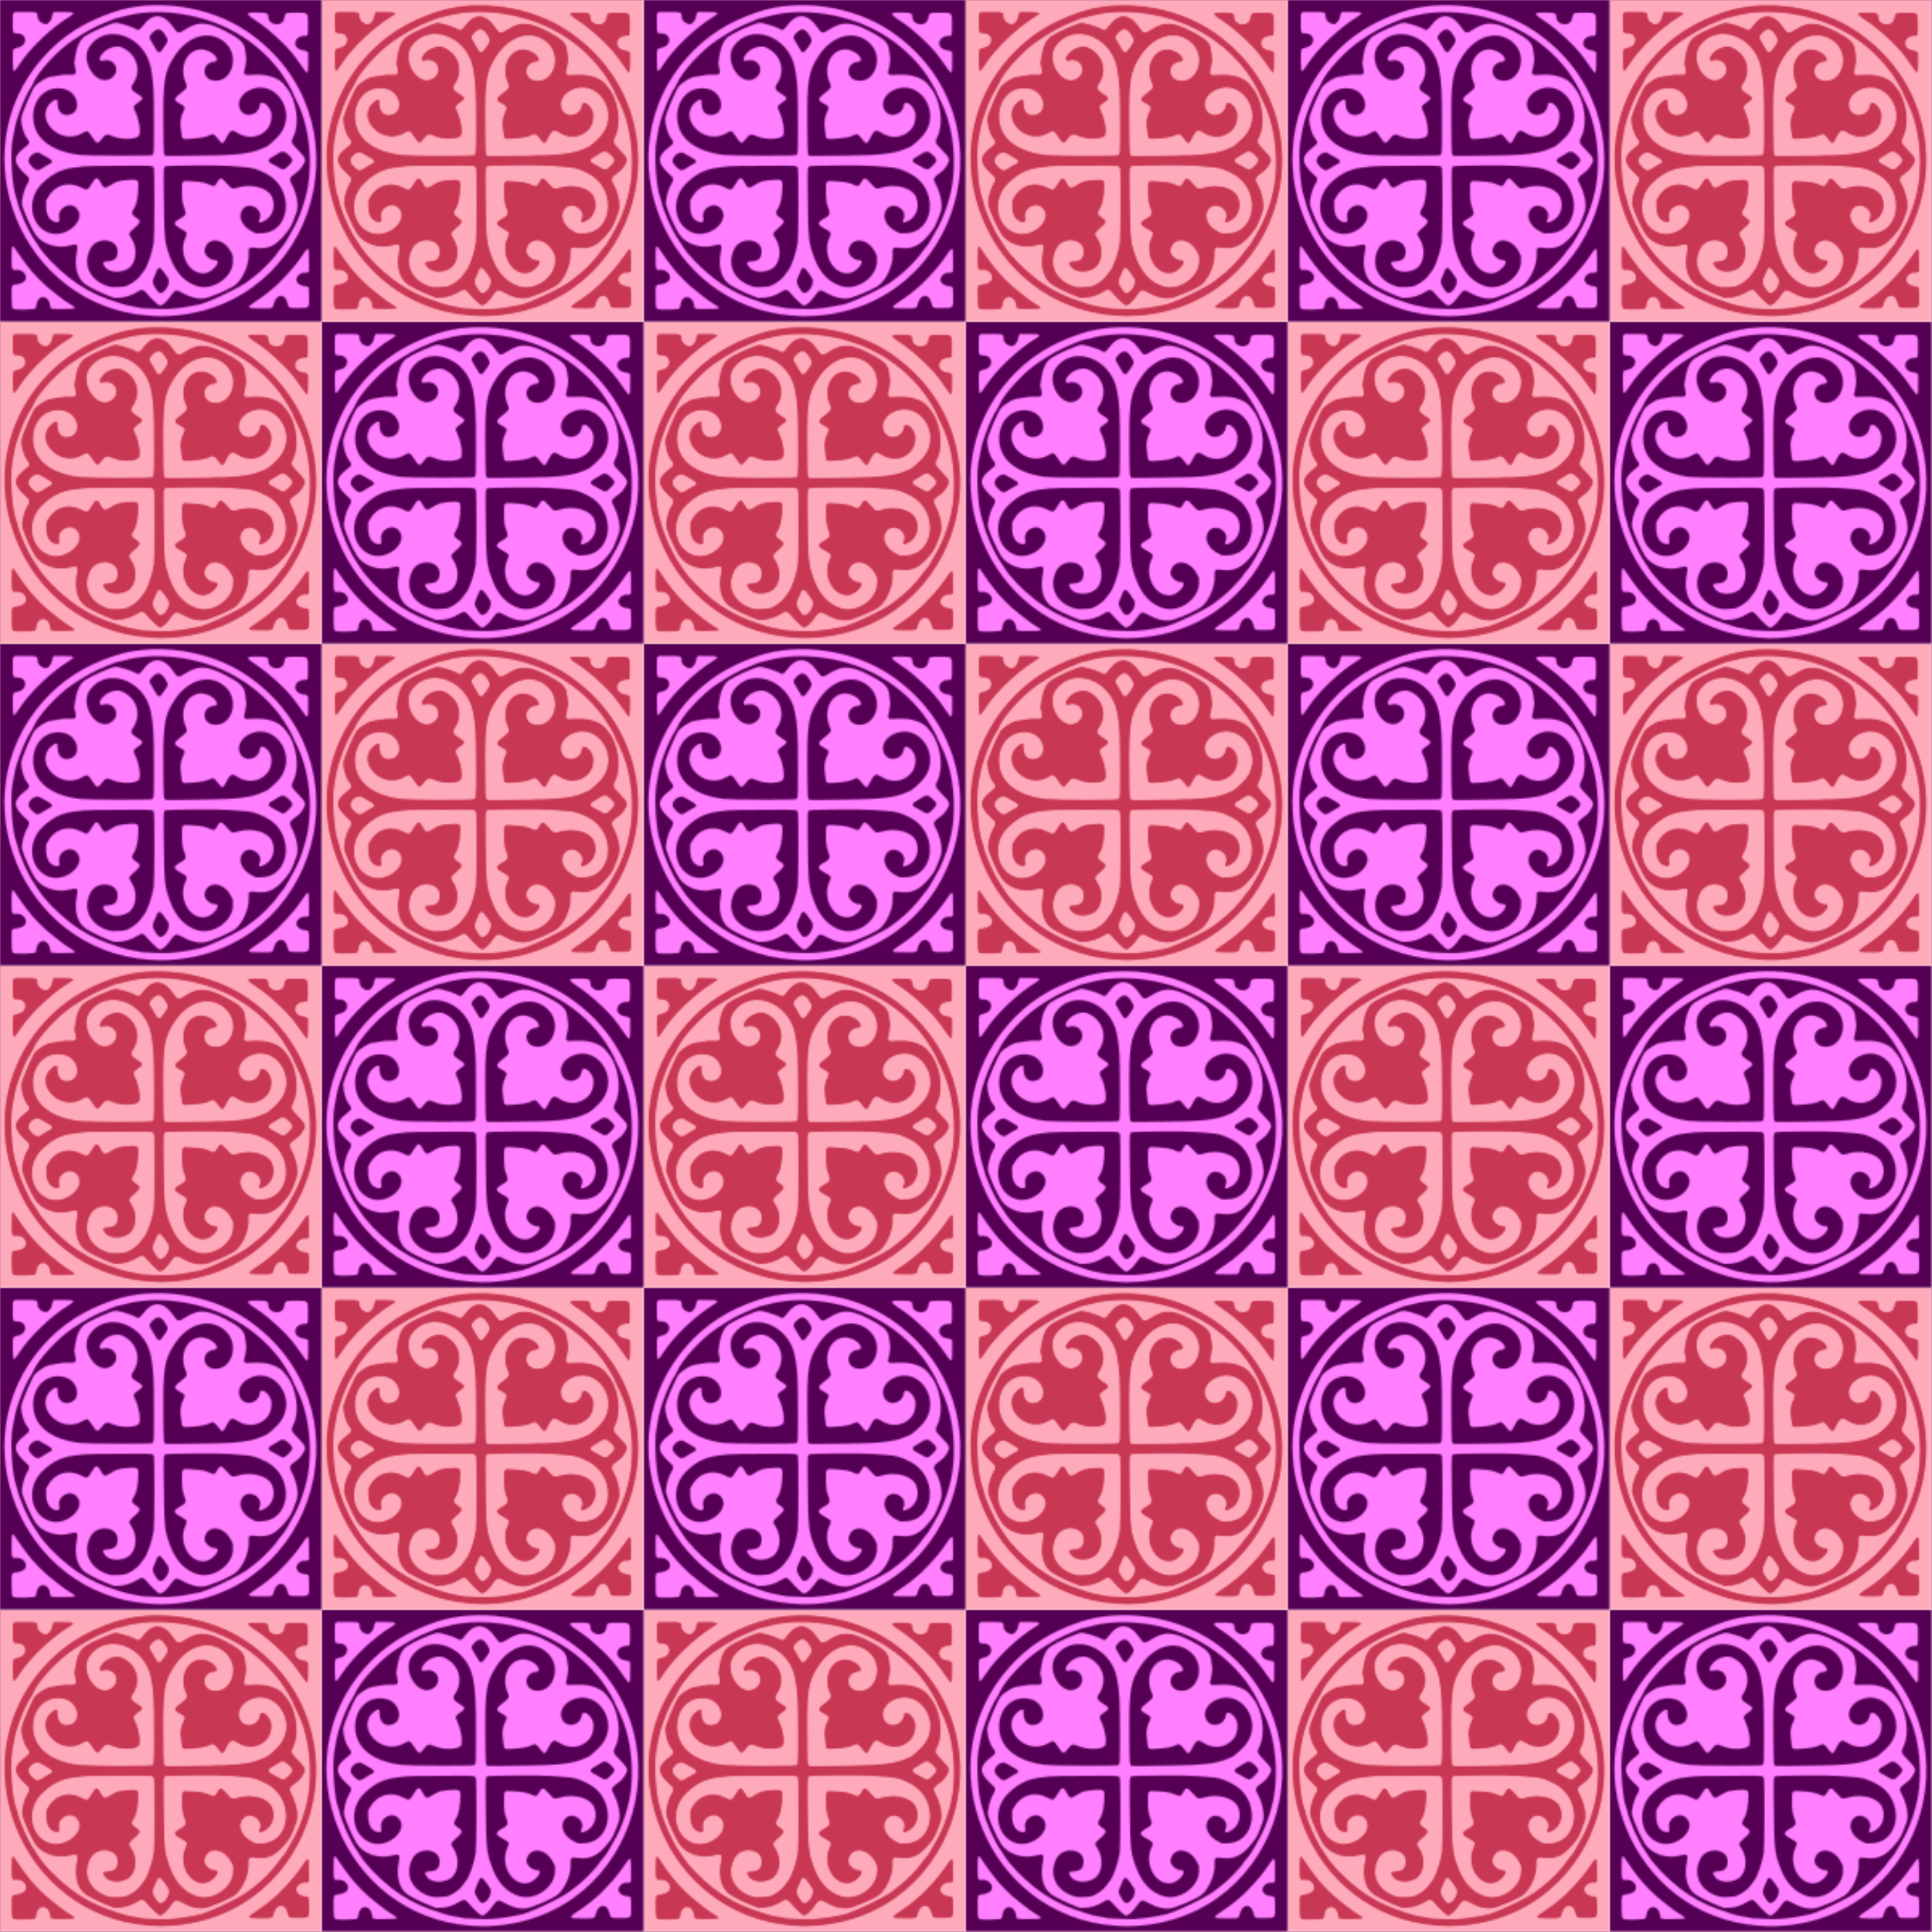
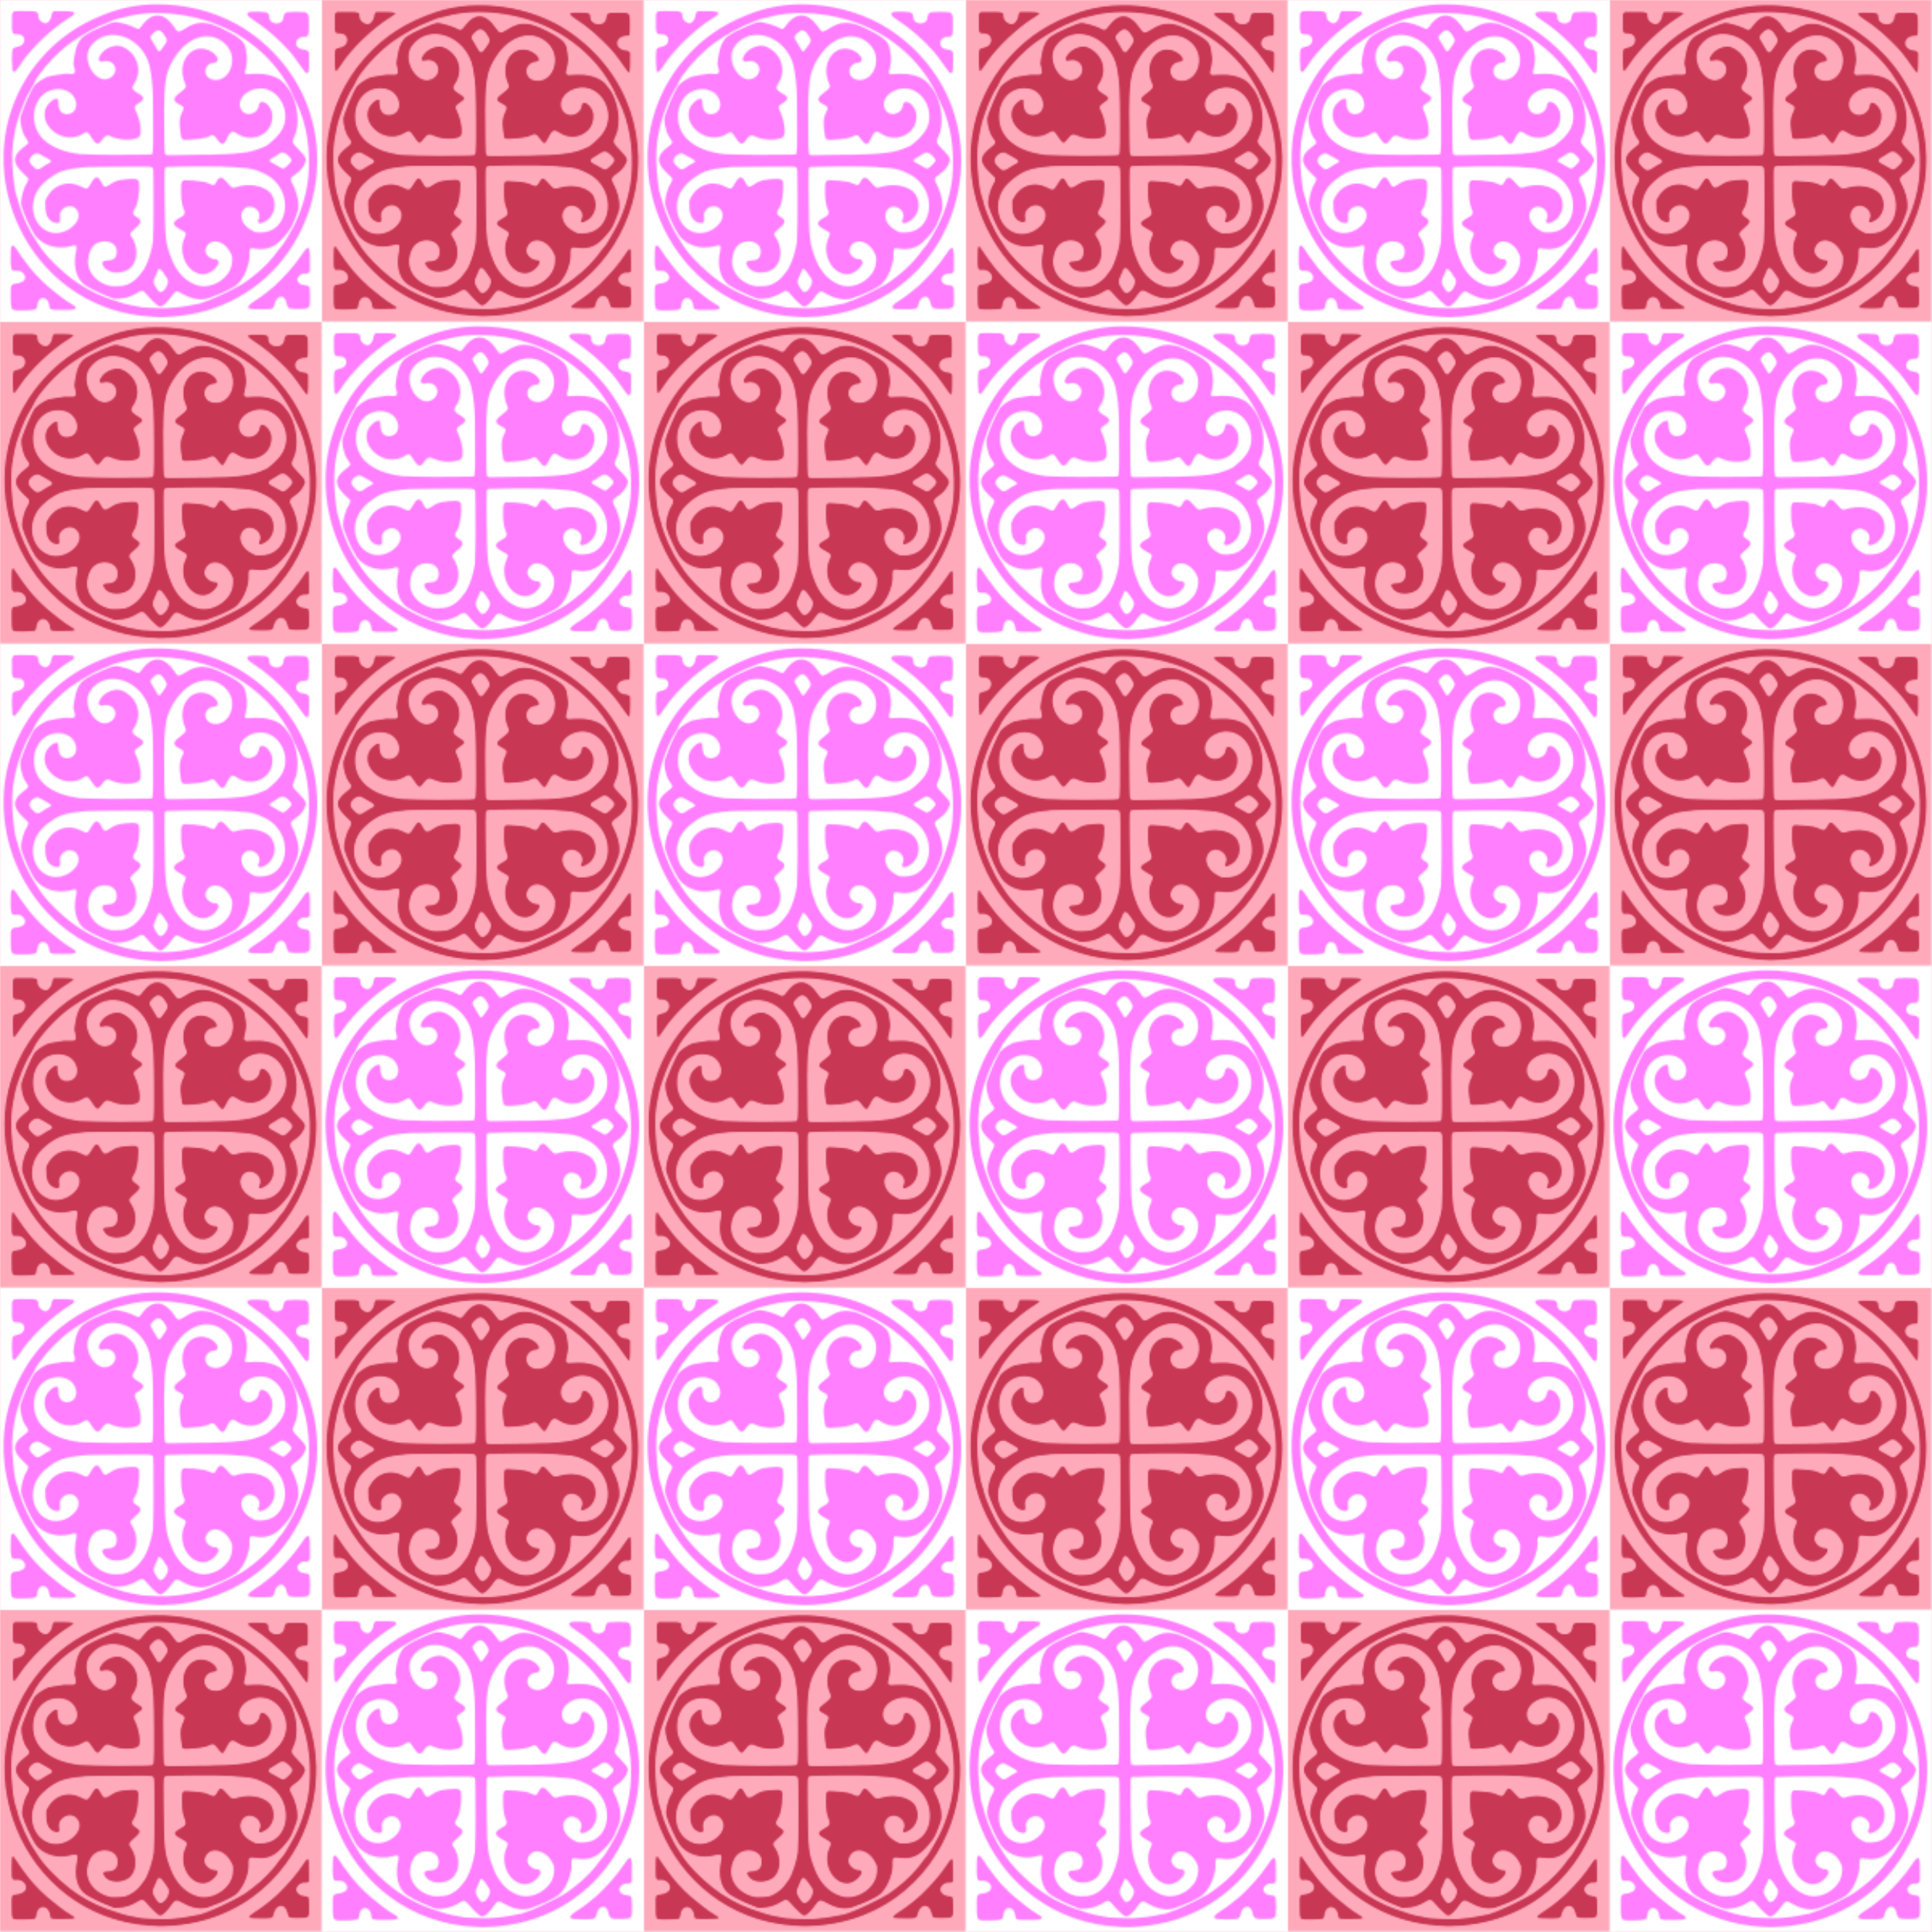
<svg xmlns="http://www.w3.org/2000/svg" xmlns:xlink="http://www.w3.org/1999/xlink" width="338.67mm" height="338.67mm" version="1.1" viewBox="0 0 1200 1200">
  <defs>
    <pattern id="a" patternTransform="translate(-1905.7 615.22)" xlink:href="#b" />
    <pattern id="b" width="400" height="400" patternTransform="translate(0,1200)" patternUnits="userSpaceOnUse">
      <g transform="translate(0,-1200)">
        <g id="d" transform="matrix(.265 0 0 .264 0 1400)">
          <path d="m366.41 10.258c-43.63 0.109-87.06 9.102-127.25 26.073-55.47 21.814-105.72 56.986-144.12 102.68-53.926 62.36-85.285 143.71-86.547 226.18-2.782 119.26 54.534 238.53 150.59 309.6 57.176 42.971 127.61 67.038 198.89 70.487 33.73 2.424 67.717-1.509 100.75-8.294 81.295-17.152 155.97-63.792 206.5-129.81 72.69-93.33 97.3-222.13 62.98-335.47-26.38-90-90.29-167.05-171.23-213.6-57.77-32.361-124.49-48.263-190.56-47.842zm-333.22 16.453c-7.769 5.174-4.354 15.507-5.186 23.197 0.763 9.222-1.753 19.479 2.586 28.016 5.608 5.663 15.277 0.308 21.254 5.842 9.283 6.216 5.294 20.909-4.402 24.395-6.171 3.365-17.299 1.641-18.555 10.715-1.527 14.906-0.851 30.062 0.25 44.984-0.465 4.127 4.506 7.487 7.307 3.59 10.312-12.61 18.1-27.252 28.994-39.406 29.778-35.402 64.804-66.655 104.28-90.936 3.538-1.479 6.468-7.435 1.473-9.062-14.531-3.226-29.707-1.181-44.48-1.916-7.406 3.572-4.923 12.615-8.479 18.656-2.544 6.206-9.231 12.669-16.264 8.893-7.529-2.903-13.241-10.5-12.029-18.773-0.339-8.04-10.018-8.511-16.076-8.572-13.507 0.042-27.371-0.901-40.677 0.381zm562.69 0.828c-5.227 0.705-13.441-1.148-16.271 4.598 0.152 6.826 8.342 9.812 12.769 13.757 31.869 20.58 60.366 46.172 85.749 74.284 14.026 15.626 24.534 33.979 37.652 50.266 2.355 3.339 7.457 1.778 7.586-2.295 1.918-14.749 0.559-29.726 0.986-44.561-5.264-9.941-19.115-4.498-26.102-12.402-8.669-7.401-2.565-21.562 7.729-23.555 5.239-2.792 13.889 1.485 16.693-5.227 2.353-12.74 0.837-25.931 1.076-38.838 0.326-6.412-2.435-14.429-9.895-14.934-13.192-1.027-26.601-1.065-39.787 0.131-7.771 0.467-9.564 8.952-10.121 15.23-3.409 16.834-32.323 13.826-32.852-3.102 0.953-5.946-2.911-12.01-9.262-12.195-8.574-1.247-17.309-1.044-25.951-1.158zm-226.66 3.066c77 0.545 154.97 23.668 217.01 70.268 38.413 28.492 70.968 65.308 93.293 107.84 5.4 9.824 8.588 20.584 14.277 30.309 26.562 53.928 33.91 115.7 29.254 174.96-3.96 42.014-16.474 83.149-35.723 120.37-10.614 17.524-18.647 36.968-33.158 51.805-16.669 24.387-37.6 45.936-60.888 63.955-11.023 8.428-21.817 17.228-34.36 23.399-29.045 15.435-58.848 30.421-90.073 40.602-19.367 3.39-38.478 8.187-58.185 9.537-25.21 3.147-50.739 0.768-76.006-0.264-21.34-3.9-42.88-7.36-63.19-15.25-44.66-13.61-86.74-36.29-121.75-67.36-24.38-21.23-47.44-44.62-64.013-72.6-18.573-27.31-32.401-57.82-41.785-89.35-2.867-13.65-8.856-26.47-10.156-40.49-4.628-34.4-7.056-69.36-3.175-103.92 3.608-22.301 7.557-44.834 15.614-66.114 6.888-20.665 15.527-41.068 26.799-59.807 7.003-9.814 10.092-21.845 17.723-31.323 21.367-29.637 47.425-56.398 77.006-78.076 28.951-20.167 60.063-37.488 93.213-49.706 12.568-6.219 26.81-7.124 40.035-11.391 22.269-5.345 45.349-7.45 68.229-7.406zm-0.668 5.744c-17.553 0.469-29.732 15.314-39.229 28.354-2.342 4.062-7.365 4.788-10.684 1.541-14.298-7.342-30.146-11.702-45.941-14.439-11.028 0.185-21.047 6.263-31.226 9.918-16.413 7.631-33.826 14.237-48.016 25.705-16.239 16.424-18.621 40.906-21.316 62.652 0.827 7.195 5.366 14.995 2.744 22.166-6.887 3.883-15.439 0.407-22.983 1.42-13.538 1.45-27.036 3.915-40.245 6.818-11.787 5.418-23.539 12.255-32.146 22.104-12.514 21.693-21.862 45.157-30.031 68.793-4.203 12.523 0.287 25.926 3.733 38.096 2.204 8.814 8.27 15.617 12.708 23.248 2.079 6.097-6.197 9.293-9.58 12.867-10.564 8.317-23.63 19.701-20.654 34.738 4.264 16.466 19.065 27.011 30.291 38.658 1.462 9.668-7.249 16.289-9.418 25.115-4.251 13.07-9.168 27.334-6 41.152 7.855 23.774 18.101 46.956 31.338 68.236 18.404 24.757 53.268 33.972 82.436 26.059 4.503-0.656 10.783-4.295 14.643-0.676 1.75 9.754-3.068 19.299-3.022 29.201-1.976 23.247 4.112 50.227 24.838 63.709 20.715 12.771 43.214 22.444 65.939 30.957 20.918 1.461 42.001-4.471 59.307-16.236 4.651-3.746 11.047-2.396 14.227 2.473 9.305 10.928 19.152 21.668 30.562 30.41 7.09 4.426 13.818-2.686 18.807-7.236 8.598-7.502 13.028-18.758 21.885-25.836 7.196-2.189 13.515 4.58 19.792 7.022 19.654 10.538 44.334 15.511 65.139 5.238 19.693-7.278 39.404-15.327 56.93-27.01 16.51-14.503 25.816-35.803 30.25-56.975 2.587-9.344-0.472-19.239 2.059-28.453 3.991-3.83 10.632-0.565 15.512-0.684 18.212 2.639 37.495-2.275 51.24-14.777 12.927-11.777 24.964-25.205 32.836-40.936 5.056-12.422 10.956-24.786 13.672-37.965 2.446-23.228-6.122-45.961-16.76-66.164-2.687-8.472 7.423-12.85 12.734-17.268 10.312-7.319 18.723-18.178 22.003-30.437 0.293-10.724-9.948-17.75-16.052-25.283-5.116-6.543-13.764-11.65-14.925-20.435 2.123-9.713 8.493-18.124 9.604-28.231 5.275-30.845-0.46-63.903-16.606-90.787-8.19-11.625-16.738-24.107-30.281-29.934-20.396-10.149-43.839-10.714-66.051-8.701-3.633 0.733-9.945-0.163-8.452-5.317 3.553-14.802 7.032-30.246 3.101-45.369-0.78-10.318-3.085-21.204-11.13-28.455-14.37-13.45-32.74-21.546-50.1-30.348-20.06-9.626-44.09-16.057-65.45-6.635-11.14 3.676-19.68 12.733-30.84 16.07-6.98-0.536-9.31-9.168-13.48-13.64-8.95-12.122-21.54-24.657-37.72-24.492zm3.068 34.844c9.019 1.612 13.249 11.278 17.584 18.318 5.034 8.821-4.329 16.709-8.447 23.609-2.439 3.118-6.519 11.187-10.951 5.807-5.727-9.417-10.96-19.175-16.672-28.59-1.973-6.387 5.131-10.718 8.906-14.771 2.711-2.228 5.908-4.47 9.58-4.373zm-107.69 10.952c41.839-0.215 78.379 34.088 86.942 74.111 10.25 47.224 7.33 95.859 8.058 143.93-0.48 20.171 1.026 40.506-1.433 60.523-1.603 5.079-8.888 1.996-12.645 3.201-51.834 0.849-103.77 0.983-155.54-1.116-31.68-3.627-65.28-12.631-88.515-35.791-25.653-25.259-28.634-70.58-5.467-98.516 15.98-19.57 47.266-25.168 68.365-10.883 12.931 9.313 20.59 29.602 10.324 43.443-8.14 10.059-27.999 11.022-33.807-2.287-4.327-7.844-2.311-17.302-4.441-25.486-9.055-3.235-16.342 5.635-21.992 11.357-12.363 13.681-11.693 35.115-1.582 49.846 15.245 24.412 48.889 36.494 75.463 23.908 5.877-1.816 10.844-8.259 17.293-6.938 8.89 7.147 11.715 20.212 21.771 26.1 7.199 1.882 10.847-7.055 14.828-11.32 3.373-5.299 9.697-9.643 15.982-6.32 18.806 8.661 40.811 11.453 60.926 6.072 6.436-1.402 11.422-6.921 11.113-13.67 0.984-19.609-4.872-38.934-13.312-56.42-2.915-7.998 7.326-11.226 12.029-15.322 4.582-2.531 10.486-8.913 5.229-13.764-6.922-7.529-19.361-9.705-23.229-19.807 0.498-7.889 7.823-13.347 9.757-20.959 10.099-23.808 1.196-53.185-19.71-68.13-9.38-7.625-21.7-12.584-33.828-9.288-15.017 3.283-30.095 13.436-34.777 28.639-1.715 5.441 4.288 9.518 9.15 7.619 11.832-4.462 27.247 2.076 29.258 15.287 3.477 18.23-19.047 32.38-34.824 24.445-20.018-9.514-31.228-33.191-30.264-54.369 1.042-19.163 16.391-34.482 32.832-42.408 8.141-3.741 17.098-5.593 26.043-5.689zm221.71 3.346c28.676-0.178 57.033 22.962 58.359 52.437 1.633 19.957-8.679 43.354-29.219 49.096-12.517 3.729-29.771-0.697-32.84-15.094-3.4-12.83 8.374-24.805 20.955-24.637 6.358 0.075 9.603-7.378 6.188-12.393-8.782-14.583-27.404-22.344-44.061-19.98-22.833 3.627-37.048 27.092-37.516 48.922-0.846 12.999 3.176 25.611 8.221 37.389 0.61 7.643-8.178 11.499-12.861 16.19-5.242 4.962-14.861 9.373-14.085 17.865 3.291 9.659 16.332 9.781 21.59 17.551 0.28 7.463-5.864 13.484-7.035 20.807-4.852 16.095-0.63 32.885 1.355 49.027 2.112 8.585 12.791 6.161 19.271 6.023 17.619-1.255 36.07-1.933 52.047-10.314 6.729-1.962 9.978 6.49 13.77 10.355 3.55 3.987 8.449 12.71 14.791 8.77 7.804-7.863 9.04-20.983 18.488-27.438 7.521-1.626 13.081 6.142 19.783 8.318 19.829 10.059 45.497 6.464 61.342-9.299 12.572-11.883 17.265-31.475 12.395-47.916-3.812-9.541-11.121-20.378-22.191-21.514-7.925 0.312-7.023 9.831-9.465 15.08-6.155 15.46-30.71 19.027-39.256 3.809-8.323-13.209-1.051-30.477 10.736-38.895 17.114-13.527 43.171-15.813 61.613-3.635 28.404 17.458 39.532 57.809 23.865 87.439-8.188 15.966-22.812 28.448-37.006 39.434-16.363 7.867-33.772 13.828-51.951 16.051-53.872 7.132-108.64 4.437-162.99 6.119-7.464-0.558-15.732 1.478-22.567-1.272-3.178-12.728-1.492-26.248-2.236-39.387 0.11-44.657-2.389-89.603 3.099-133.9 3.642-29.72 19-57.182 39.602-78.622 15.308-15.231 35.677-26.544 57.807-26.389zm177.5 273.27c8.068 1.357 13.651 8.633 18.723 14.475 4.184 6.397-3.979 11.908-7.771 16.159-3.889 3.902-9.462 9.877-15.278 5.595-8.114-5.193-17.062-9.011-25.104-14.238-5.032-3.878 2.213-8.079 5.65-9.609 8.188-3.594 14.471-11.738 23.779-12.381zm-574.88 2.103c8.204 2.356 15.317 8.185 22.971 11.826 2.799 2.268 8.537 3.928 8.795 7.99-5.653 4.675-13.233 6.723-18.973 11.531-5.143 3.659-12.577 9.473-18.562 3.928-5.417-4.966-12.723-10.239-13.451-18.078 0.981-8.967 10.316-17.112 19.221-17.197zm386.39 30.512c30.065-0.127 60.096 0.145 90.024 3.204 17.983 0.515 36.154 3.936 52.121 12.692 25.784 10.686 45.507 34.712 50.056 62.249 4.844 25.165-2.887 55.045-25.429 69.202-12.435 8.047-28.088 9.213-42.32 7.746-15.734-6.484-32.097-18.888-33.568-37.195-1.446-13.393 11.719-27.054 25.375-22.309 12.327 2.871 22.046 17.433 14.988 29.377-2.451 3.76-0.539 10.291 4.836 8.852 20.112-4.215 34.14-24.633 32.73-44.828-0.326-14.402-7.828-28.737-21.028-35.277-21.909-12.032-48.694-11.565-71.968-3.902-9.004 2.484-13.493-7.949-19.072-12.846-4.439-4.159-9.812-12.644-16.945-9.428-6.509 3.74-6.981 13.248-13.498 16.648-8.149-1.201-15.256-6.66-23.557-7.824-14.751-2.48-29.843-3.735-44.783-3.602-7.933 0.675-8.156 10.275-8.012 16.285-0.127 18.212-0.741 37.196 7.115 54.121 2.748 5.617 0.652 12.371-5.203 14.842-6.472 4.536-16.255 7.356-18.705 15.668 0.354 8.075 9.802 11.224 15.451 15.203 4.057 3.329 13.602 4.649 12.111 11.701-4.058 10.327-8.635 20.825-8.246 32.221-0.463 24.947 13.758 52.803 39.117 59.762 18.055 5.244 37.094-6.635 45.055-22.643 3.149-5.081-0.723-12.064-6.922-11.105-11.033-0.429-22.695-9.552-23.002-21.047 1.167-12.529 12.923-23.273 25.756-21.066 18.453 2.395 31.453 19.197 36.973 35.727 1.178 14.154-1.379 28.88-10.25 40.383-16.856 23.434-49.947 36.909-77.451 24.953-28.974-11.211-47.652-38.952-57.009-67.591-11.352-27.004-12.117-56.314-12.713-85.141-0.462-38.634-1.661-77.401-0.744-115.96-0.174-3.803 1.205-8.669 6.033-7.617 27.504-1.389 55.118-1.31 82.686-1.451zm-146.03 0.549c9.488 0.639 19.691-1.262 28.648 1.949 3.728 5.879 1.329 13.668 2.317 20.275 0.541 51.51 0.964 103.38-0.987 154.67-3.41 21.821-9.642 44.081-20.294 63.732-8.537 11.986-17.152 24.541-30.252 32-9.436 6.725-20.976 9.022-32.392 8.796-10.46 0.977-21.197-0.263-30.78-4.952-22.116-8.653-40.145-30.918-38.495-55.615 1.18-16.287 7.32-35.439 23.855-42.044 13.804-5.963 33.935-3.674 41.377 10.885 3.279 8.301 3.139 19.495-3.277 26.281-7.377 7.131-18.93 2.833-27.08 7.787-4.139 4.917 1.772 11.146 4.514 15.236 12.257 12.479 32.454 12.409 47.932 6.574 17.007-5.757 25.782-24.134 25.98-41.154 0.793-15.383-4.837-30.363-13.734-42.715-2.809-5.803 4.87-9.767 7.959-13.524 5.369-6.053 15.542-10.777 15.176-20.086-1.999-9.819-18.133-9.807-17.123-20.91 2.624-7.321 8.272-13.355 9.648-21.273 3.994-15.947 5.521-32.69 4.281-49.07-1.545-8.658-12.229-8.104-18.938-7.698-16.338 1.008-33.937 1.774-47.579 12.03-4.524 2.184-9.8 8.255-15.186 5.502-6.845-5.846-7.467-17.612-16.518-21.074-7.641-0.292-10.813 8.864-14.583 14.012-3.229 4.117-5.079 11.89-11.167 12.349-10.196-2.886-19.032-9.879-29.85-11.111-23.75-4.971-48.833 7.891-60.414 28.854-3.554 5.626-6.661 11.526-5.366 18.406-0.646 15.159 1.914 34.156 16.878 41.908 5.21 2.435 14.514 5.676 17.588-1.305 1.759-7.587-2.917-15.892 2.096-22.98 6.528-13.078 27.203-17.784 36.428-4.924 8.748 9.981 5.007 24.985-3.039 34.021-16.273 19.88-47.202 28.971-69.959 14.83-25.934-14.806-34.663-49.177-25.736-76.564 6.853-23.58 26.589-40.586 46.586-53.439 22.915-14.517 51.092-16.051 77.323-18.694 41.295-0.917 82.797-0.717 124.16-0.964zm-298.75 185.78c-5.426 2.176-3.661 9.848-4.469 14.49 0.284 13.382-1.603 27.165 1.506 40.291 2.512 6.996 10.904 3.711 16.404 4.606 9.954 0.95 20.187 12.673 13.619 22.258-6.547 6.908-16.548 7.479-25.328 8.836-7.996 2.918-5.862 13.536-6.389 20.168 0.746 12.36-1.362 25.317 2.325 37.283 4.402 6.545 13.858 3.93 20.521 4.795 11.775-0.4 23.983 0.45 35.418-2.664 6.097-5.925 2.446-16.396 8.83-22.451 5.732-7.742 17.579-3.7 20.582 4.465 3.753 5.207 1 13.123 5.924 17.418 10.071 3.477 21.218 1.103 31.697 1.826 8.528-0.722 18.04 1.248 25.943-2.615 3.606-4.617-3.869-7.829-7.033-9.801-20.172-11.59-37.622-27.146-55.706-41.505-21.67-18.9-41.354-40.12-57.638-63.83-8.859-10.07-14.203-22.79-23.244-32.62-0.838-0.64-1.883-1.107-2.961-0.967zm691.25 5.787c-6.844 2.732-9.501 11.024-14.053 16.308-18.163 27.023-40.294 51.259-63.994 73.492-14.015 11.625-28.032 23.535-43.628 33.16-5.909 4.88-14.43 8.098-17.684 15.407 0.296 6.058 8.639 4.815 12.805 5.402 13.792-0.247 27.862 1.502 41.494-0.887 8.791-2.705 6.502-13.939 11.189-20.156 3.157-7.019 13.36-11.63 19.014-4.596 6.797 6.254 3.97 18.073 11.65 23.398 10.462 3.251 21.818 1.044 32.632 1.577 6.581 0.477 15.063-2.141 15.545-9.912 1.022-12.83 0.783-25.886-0.457-38.693-1.306-8.034-11.026-5.912-16.533-7.727-7.705-1.357-15.873-10.373-10.654-18.039 4.024-7.074 12.544-9.927 20.215-8.391 5.513-0.397 9.101-5.861 7.564-11.23-0.588-15.284 1.236-30.825-1.252-45.963-0.468-1.711-1.914-3.399-3.853-3.15zm-347.75 48.959c8.268 3.888 11.559 13.806 17.091 20.54 7.392 8.847 1.256 21.192-5.08 28.742-3.312 4.458-10.945 8.343-14.615 2.098-5.379-7.662-13.381-16.867-9.494-26.867 3.353-7.839 6.57-15.832 10.227-23.488 0.455-0.56 1.101-1.099 1.871-1.023z" fill="#c83754" />
          <path d="m0 378.28v-378.28h753.75v756.56h-753.76v-378.28zm395.08 365.16c351.56-18.68 475.21-470.24 183.36-669.65-87.23-59.595-214.49-78.254-311.32-45.644-69.8 23.508-121.66 56.909-165.97 106.89-198.17 223.53-51.773 584.73 246.19 607.44 26.289 2.004 27.576 2.03 47.739 0.959zm-36.02-16.91c-12.117-0.355-23.719-0.941-25.781-1.303-3.448-0.604-15.83-3.003-34.688-6.719-6.568-1.294-17.381-4.777-48.145-15.505-28.714-10.013-62.501-28.781-87.324-48.506-32.02-25.444-60.645-55.298-73.614-76.776-1.637-2.712-4.971-7.774-7.408-11.25-16.263-23.198-36.571-68.823-41.667-93.61-0.542-2.635-1.886-7.065-2.988-9.844-8.53-21.522-13.651-94.392-8.986-127.87 2.333-16.743 8.753-47.523 11.262-53.997 1.279-3.302 3.616-10.257 5.192-15.456 1.576-5.199 4.814-13.848 7.196-19.219 2.381-5.371 5.79-13.141 7.574-17.266 3.319-7.672 10.294-20.28 14.003-25.312 1.14-1.547 3.154-5.489 4.476-8.761 10.35-25.63 56.463-76.063 90.839-99.349 30.062-20.364 54.82-33.897 79.903-43.676 6.188-2.412 13.509-5.441 16.271-6.729 2.762-1.289 8.457-2.984 12.656-3.768 4.199-0.784 9.745-2.044 12.323-2.8 71.418-20.94 172.15-8.979 247.03 29.334 47.618 24.362 87.323 57.529 118.78 99.224 11.189 14.829 31.216 49.12 31.216 53.45 0 0.383 3.774 8.165 8.386 17.294 24.495 48.479 35.189 114.08 29.191 179.06-3.867 41.892-20.877 94.557-41.337 127.98-2.035 3.326-5.24 9.103-7.121 12.838-4.348 8.634-13.319 21.933-17.258 25.584-1.669 1.547-4.81 5.555-6.98 8.906-10.775 16.641-40.023 46.694-57.693 59.279-4.383 3.122-9.503 7.048-11.378 8.725-16.289 14.569-105.38 56.684-119.91 56.684-0.971 0-7.371 1.248-14.224 2.773-6.852 1.525-16.467 3.228-21.365 3.784-36.505 4.144-30.538 3.901-68.438 2.79zm19.995-8.751c5.117-2.138 14.053-11.261 21.279-21.725 10.258-14.855 12.371-15.356 27.931-6.623 23.399 13.133 45.236 16.274 62.982 9.059 5.414-2.201 13.394-5.26 17.733-6.798 9.638-3.416 33.262-14.967 40.657-19.88 17.533-11.648 34.269-48.088 33.146-72.174-0.801-17.193 0.499-18.543 15.896-16.505 29.261 3.873 47.118-4.34 69.808-32.103 13.165-16.11 14.312-18.351 26.75-52.283 5.593-15.259 0.078-44.71-12.64-67.5-5.448-9.762-3.941-13.794 8.438-22.571 10.443-7.404 13.962-11.2 19.968-21.535 7.039-12.114 6.025-14.731-13.699-35.353-15.679-16.393-15.973-17.418-9.076-31.634 14.411-29.701 6.549-85.219-15.981-112.85-1.839-2.255-4.736-5.97-6.437-8.255-11.349-15.241-39.662-24.922-68.115-23.291-22.268 1.276-22.076 1.289-24.229-1.583l-1.906-2.542 2.044-9.176c3.718-16.692 4.23-23.151 2.587-32.603-0.808-4.647-1.715-10.849-2.017-13.784-1.31-12.77-9.48-22.24-28.7-33.289-55.77-32.071-78.67-34.704-112.12-12.893-14.56 9.491-17.17 9.119-25.75-3.673-23.73-35.378-49.73-37.173-73.04-5.042-7.38 10.18-10.26 11.314-17.05 6.705-7.24-4.919-40.89-14.946-47.52-14.16-10.701 1.267-56.337 21.643-70.921 31.664-11.773 8.09-19.536 24.826-22.962 49.503l-2.042 14.71 2.117 9.035c3.698 15.785 1.681 18.176-14.496 17.179-9.29-0.572-12.296-0.324-26.326 2.174-8.711 1.551-17.672 3.098-19.914 3.438-6.655 1.01-26.756 13.609-33.18 20.798-7.122 7.969-32.589 68.336-32.589 77.248 0 14.22 5.878 35.136 12.235 43.534 9.35 12.353 9.117 13.641-4.359 24.133-26.854 20.907-27.084 34.725-0.996 59.954l11.401 11.025-0.019 4.444c-0.016 3.594-0.767 5.611-3.928 10.549-7.963 12.44-14.589 40.038-11.994 49.96 4.268 16.322 21.111 53.657 30.747 68.154 15.326 23.058 51.416 34.807 81.01 26.373 17.215-4.906 19.982-2.428 16.42 14.709-7.227 34.77 1.026 64.423 21.642 77.76 10.918 7.063 31.9 17.474 48.936 24.282l15.938 6.369 9.844 3e-3c14.322 4e-3 31.807-5.344 44.643-13.654 11.08-7.173 14.836-6.671 22.613 3.021 6.383 7.954 24.366 25.674 27.9 27.492 3.433 1.766 3.537 1.768 7.339 0.18zm-6.467-29.547c-3.059-1.865-7.943-8.671-12-16.722-3.636-7.215-3.318-11.526 1.628-22.036 2.251-4.784 4.583-10.218 5.183-12.076 3.402-10.536 8.854-9.178 18.023 4.488 3.29 4.904 7.142 10.647 8.56 12.763 7.876 11.753-10.329 40.331-21.394 33.583zm-114.31-13.28c-46.063-11.402-66.335-51.024-46.165-90.228 14.659-28.491 63.348-23.822 63.488 6.087 0.077 16.404-6.334 23.172-22.85 24.122-12.541 0.721-13.647 2.771-6.909 12.808 9.128 13.598 37.354 15.513 55.142 3.741 19.062-12.615 22.479-47.571 6.933-70.931-7.547-11.34-7.815-10.714 12.47-29.054 9.36-8.462 9.104-13.183-1.035-19.125-10.712-6.278-12.202-12.099-5.528-21.593 6.688-9.513 10.537-29.962 10.545-56.016 4e-3 -11.685-3.038-13.013-25.496-11.131-21.411 1.794-26.638 3.383-39.995 12.161-12.992 8.539-15.749 7.889-22.685-5.344-8.048-15.353-11.382-14.916-21.839 2.861-8.747 14.87-10.058 15.296-24.224 7.872-29.977-15.71-62.307-5.722-78.294 24.188l-3.559 6.658 0.012 13.125c0.02 21.333 8.061 34.547 22.723 37.341 7.335 1.398 9.451-1.524 7.725-10.67-4.198-22.246 24.817-38.317 40.326-22.336 26.544 27.352-24.673 73.136-64.913 58.027-44.59-16.73-52.731-80.06-14.955-116.35 25.84-24.824 46.775-34.399 82.912-37.92 7.864-0.766 15.564-1.655 17.111-1.975 3.195-0.661 26.793-0.948 102.54-1.247 58.431-0.231 55.752-0.49 58.935 5.702 1.919 3.733 1.667 161.54-0.279 174.96-3.275 22.59-14.44 55.606-22.122 65.413-2.426 3.097-6.735 8.853-9.577 12.79-7.731 10.714-25.348 22.705-36.83 25.07-6.961 1.434-29.185 2.099-33.6 1.006zm205.26-1.296c-28.582-8.067-50.885-30.856-63.683-65.068-14.468-38.678-14.925-43.042-16.038-152.97-0.616-60.865-0.585-61.411 3.69-64.212 3.241-2.123 130.52-2.866 151.55-0.884 7.477 0.705 20.385 1.72 28.685 2.257 24.232 1.567 32.874 3.994 56.076 15.75 68.215 34.563 58.738 140.37-12.573 140.37h-11.719l-8.067-3.945c-25.326-12.386-35.553-37.438-21.886-53.61 15.672-18.545 48.85 2.079 38.838 24.142-3.923 8.645-0.401 10.065 10.91 4.4 19.992-10.012 27.858-35.32 17.804-57.282-9.374-20.476-46.576-30.726-78.351-21.587-14.962 4.303-14.816 4.35-26.283-8.473-14.532-16.25-16.393-16.385-24.576-1.78-4.086 7.293-6.412 8.219-13.162 5.238-15.307-6.758-19.475-7.59-47.416-9.468-21.785-1.464-20.801-2.638-20.748 24.748 0.037 19.415 1.237 27.826 5.478 38.419 4.839 12.084 3.713 16.687-5.345 21.86-23.582 13.467-23.228 15.622 5.128 31.218 6.65 3.658 7.299 7.029 3.071 15.964-18.302 38.681 9.156 89.039 45.811 84.015 18.71-2.564 40.329-30.577 23.597-30.577-13.13 0-27.076-13.912-24.747-24.688 6.884-31.854 46.113-27.55 62.671 6.875l3.833 7.969v12.188c0 37.045-45.447 69.598-82.548 59.127zm-378.77-273.86c-4.221-1.42-14.209-11.49-16.784-16.91-5.55-11.7 14.235-29.32 25.293-22.52 2.062 1.266 8.602 4.924 14.531 8.128 17.269 9.331 18.524 13.106 6.081 18.3-2.055 0.858-7.327 4.042-11.713 7.076-9.626 6.657-12.419 7.608-17.408 5.929zm567.65-6.171c-4.339-2.651-10.209-5.874-13.045-7.161-12.336-5.598-12.647-11.268-0.938-17.093 2.32-1.154 6.117-3.467 8.438-5.14 14.649-10.56 19.326-10.169 32.184 2.689 8.96 8.96 8.383 12.492-3.969 24.294-9.671 9.239-11.224 9.405-22.669 2.411zm-264.01-27.02c-5.103-2.172-4.929 0.112-5.565-72.764-0.92-105.29 2.459-125.83 26.772-162.71 32.952-49.984 86.304-62.584 120.58-28.477 31.877 31.72 12.549 91.384-28.299 87.359-30.014-2.958-29.9-42.218 0.129-44.635 12.746-1.026 5.278-16.324-11.946-24.469-41.282-19.523-75.494 28.214-54.054 75.423 4.071 8.963 2.737 11.143-15.693 25.657-13.73 10.812-13.161 14.828 3.276 23.106 10.07 5.071 11.02 7.93 5.963 17.949-5.789 11.47-7.788 24.313-5.828 37.432 0.616 4.125 1.43 10.664 1.808 14.531 1.187 12.152 1.946 12.669 17.279 11.759 26.568-1.576 39.158-3.788 48.499-8.522 8.067-4.088 10.485-3.199 17.966 6.606 11.499 15.071 13.217 15.312 19.448 2.732 10.785-21.775 14.204-23.707 27.152-15.338 23.374 15.107 50.016 12.653 68.665-6.326 8.072-8.215 12.622-21.998 11.838-35.865-1.114-19.719-25.147-38.794-27.543-21.862-3.49 24.66-36.541 30.681-46.448 8.462-7.061-15.836 2.225-34.581 21.959-44.322 59.367-29.307 113.72 49.22 71.872 103.83-7.455 9.728-29.775 29.777-33.15 29.777-0.32 0-4.908 1.944-10.195 4.32-24.243 10.896-59.455 15.152-131.02 15.84-25.523 0.245-56.531 0.655-68.906 0.911-12.983 0.269-23.369 0.096-24.555-0.408zm-201.94-2.06c-69.76-8.71-108.92-41.4-108.75-90.75 0.147-44.63 33.98-74.13 73.59-64.18 32.998 8.289 40.894 54.855 10.267 60.551-15.56 2.894-25.677-6.634-26.554-25.005l-0.492-10.312-2.661-0.305c-1.76-0.201-3.957 0.592-6.487 2.344-51.773 35.839 13.345 109.07 67.867 76.327 11.102-6.668 12.779-6.14 21.211 6.678 13.012 19.781 14.228 20.145 23.937 7.17 8.702-11.629 12.361-12.626 25.146-6.854 21.152 9.55 58.757 8.23 62.841-2.207 3.827-9.781-0.79-38.117-8.812-54.091-5.982-11.91-5.429-14.699 4.217-21.25 16.216-11.012 16.126-11.947-2.24-23.311-11.895-7.36-14.006-12.773-8.245-21.145 21.403-31.109 10.28-69.935-24.702-86.222-12.513-5.826-33.13-0.101-44.875 12.46-10.738 11.484-10.92 21.094-0.347 18.266 29.756-7.958 43.801 28.857 16.432 43.073-33.228 17.259-70.823-43.11-47.741-76.662 38.92-56.574 128.6-25.234 143.5 50.147 6.176 31.249 7.353 52.346 7.363 131.92 8e-3 71.054-0.023 71.564-4.598 73.929-4.07 2.104-152.45 1.608-169.86-0.568zm182.19-243.84c-1.087-1.16-3.898-5.817-6.247-10.348-2.349-4.531-5.963-10.731-8.031-13.777-5.213-7.677-5.097-10.514 0.692-16.953 13.628-15.158 22.141-13.975 33.453 4.646 6.326 10.413 5.983 12.964-3.537 26.353-7.769 10.926-8.998 12.188-11.869 12.188-1.367 0-3.375-0.949-4.462-2.109zm-286.02 605.21c1.481-1.482 2.272-3.814 2.81-8.282 3.084-25.62 28.962-24.378 32.212 1.546 1.032 8.23-0.323 7.861 28.842 7.861 32.304 0 35.24-1.342 20.623-9.422-7.471-4.13-23.688-15.626-31.655-22.44-3.094-2.646-7.312-6.04-9.375-7.542-20.035-14.595-50.201-44.989-63.309-63.789-3.21-4.603-7.984-11.029-10.609-14.279-2.625-3.25-7.95-11.018-11.834-17.261-12.035-19.346-13.095-18.111-13.132 15.296-0.03 26.861 0.55 28.335 10.766 27.351 15.528-1.496 28.093 13.347 21.061 24.88-2.485 4.075-11.938 8.566-19.37 9.201-12.81 1.095-12.665 0.746-12.384 29.753 0.238 24.599 0.745 27.146 5.699 28.622 6.834 2.036 47.347 0.815 49.657-1.496zm553.92-1.93c3.035-1.516 3.433-2.237 5.307-9.608 5.785-22.759 25.573-24.883 31.365-3.367 3.873 14.386 2.496 13.647 25.468 13.665 27.112 0.021 26.312 0.913 25.827-28.783-0.365-22.312-6e-3 -21.517-10.251-22.666-9.563-1.072-15.109-4.379-18.538-11.054-4.702-9.152 7.59-22.13 19.467-20.555 3.692 0.49 4.966 0.263 6.78-1.206l2.233-1.81v-25.251c0-34.965-0.2-35.102-16.326-11.217-11.492 17.021-22.656 30.73-40.228 49.398-16.265 17.28-19.74 20.609-30.093 28.828-4.938 3.92-10.454 8.5-12.259 10.178-1.805 1.678-7.711 6.04-13.125 9.695-37.897 25.583-37.887 25.01-0.469 25.252 18.833 0.121 21.978-0.068 24.844-1.5zm85.781-578.32v-22.079l-2.515-2.164c-1.778-1.53-4.249-2.35-8.438-2.8-27.777-2.982-24.751-34.25 3.314-34.25 7.091 0 7.169-0.267 7.169-24.38 0-31.526 1.41-29.99-27.66-29.99-25.952 0-26.038 0.041-28.153 13.487-3.203 20.362-37.003 17.205-37.003-3.457 0-8.38-2.652-9.768-19.666-10.29-34.59-1.06-35.925 1.403-10.005 18.454 18.396 12.102 34.752 25.47 56.774 46.401 21.171 20.123 31.927 33.048 52.193 62.715 13.189 19.308 13.986 18.645 13.986-11.643zm-685.33 18.17c1.377-1.676 5.387-7.477 8.911-12.891 24.782-38.08 75.142-86.227 116.71-111.57 15.38-9.383 13.02-11.015-16.08-11.152l-19.854-0.093-1.943 2.47c-1.069 1.359-1.943 3.335-1.943 4.392 0 8.29-6.535 19.243-12.694 21.276-8.55 2.824-21.985-7.329-21.985-16.622 0-11.126-0.83-11.451-29.339-11.486l-24.184-0.03-2.301 2.301c-2.297 2.297-2.301 2.337-2.301 21.97 0 26.251 0.028 26.316 11.25 26.341 22.487 0.051 24.426 27.184 2.353 32.925-2.067 0.538-5.374 1.395-7.347 1.905-5.953 1.537-6.429 3.832-6.082 29.284 0.35 25.675 1.095 27.96 6.834 20.977z" fill="#fab" />
        </g>
        <g id="c" transform="matrix(.265 0 0 .264 200 1400)">
          <path d="m366.41 10.258c-43.63 0.109-87.06 9.102-127.25 26.073-55.47 21.814-105.72 56.986-144.12 102.68-53.926 62.36-85.285 143.71-86.547 226.18-2.782 119.26 54.534 238.53 150.59 309.6 57.176 42.971 127.61 67.038 198.89 70.487 33.73 2.424 67.717-1.509 100.75-8.294 81.295-17.152 155.97-63.792 206.5-129.81 72.69-93.33 97.3-222.13 62.98-335.47-26.38-90-90.29-167.05-171.23-213.6-57.77-32.361-124.49-48.263-190.56-47.842zm-333.22 16.453c-7.769 5.174-4.354 15.507-5.186 23.197 0.763 9.222-1.753 19.479 2.586 28.016 5.608 5.663 15.277 0.308 21.254 5.842 9.283 6.216 5.294 20.909-4.402 24.395-6.171 3.365-17.299 1.641-18.555 10.715-1.527 14.906-0.851 30.062 0.25 44.984-0.465 4.127 4.506 7.487 7.307 3.59 10.312-12.61 18.1-27.252 28.994-39.406 29.778-35.402 64.804-66.655 104.28-90.936 3.538-1.479 6.468-7.435 1.473-9.062-14.531-3.226-29.707-1.181-44.48-1.916-7.406 3.572-4.923 12.615-8.479 18.656-2.544 6.206-9.231 12.669-16.264 8.893-7.529-2.903-13.241-10.5-12.029-18.773-0.339-8.04-10.018-8.511-16.076-8.572-13.507 0.042-27.371-0.901-40.677 0.381zm562.69 0.828c-5.227 0.705-13.441-1.148-16.271 4.598 0.152 6.826 8.342 9.812 12.769 13.757 31.869 20.58 60.366 46.172 85.749 74.284 14.026 15.626 24.534 33.979 37.652 50.266 2.355 3.339 7.457 1.778 7.586-2.295 1.918-14.749 0.559-29.726 0.986-44.561-5.264-9.941-19.115-4.498-26.102-12.402-8.669-7.401-2.565-21.562 7.729-23.555 5.239-2.792 13.889 1.485 16.693-5.227 2.353-12.74 0.837-25.931 1.076-38.838 0.326-6.412-2.435-14.429-9.895-14.934-13.192-1.027-26.601-1.065-39.787 0.131-7.771 0.467-9.564 8.952-10.121 15.23-3.409 16.834-32.323 13.826-32.852-3.102 0.953-5.946-2.911-12.01-9.262-12.195-8.574-1.247-17.309-1.044-25.951-1.158zm-226.66 3.066c77 0.545 154.97 23.668 217.01 70.268 38.413 28.492 70.968 65.308 93.293 107.84 5.4 9.824 8.588 20.584 14.277 30.309 26.562 53.928 33.91 115.7 29.254 174.96-3.96 42.014-16.474 83.149-35.723 120.37-10.614 17.524-18.647 36.968-33.158 51.805-16.669 24.387-37.6 45.936-60.888 63.955-11.023 8.428-21.817 17.228-34.36 23.399-29.045 15.435-58.848 30.421-90.073 40.602-19.367 3.39-38.478 8.187-58.185 9.537-25.21 3.147-50.739 0.768-76.006-0.264-21.34-3.9-42.88-7.36-63.19-15.25-44.66-13.61-86.74-36.29-121.75-67.36-24.38-21.23-47.44-44.62-64.013-72.6-18.573-27.31-32.401-57.82-41.785-89.35-2.867-13.65-8.856-26.47-10.156-40.49-4.628-34.4-7.056-69.36-3.175-103.92 3.608-22.301 7.557-44.834 15.614-66.114 6.888-20.665 15.527-41.068 26.799-59.807 7.003-9.814 10.092-21.845 17.723-31.323 21.367-29.637 47.425-56.398 77.006-78.076 28.951-20.167 60.063-37.488 93.213-49.706 12.568-6.219 26.81-7.124 40.035-11.391 22.269-5.345 45.349-7.45 68.229-7.406zm-0.668 5.744c-17.553 0.469-29.732 15.314-39.229 28.354-2.342 4.062-7.365 4.788-10.684 1.541-14.298-7.342-30.146-11.702-45.941-14.439-11.028 0.185-21.047 6.263-31.226 9.918-16.413 7.631-33.826 14.237-48.016 25.705-16.239 16.424-18.621 40.906-21.316 62.652 0.827 7.195 5.366 14.995 2.744 22.166-6.887 3.883-15.439 0.407-22.983 1.42-13.538 1.45-27.036 3.915-40.245 6.818-11.787 5.418-23.539 12.255-32.146 22.104-12.514 21.693-21.862 45.157-30.031 68.793-4.203 12.523 0.287 25.926 3.733 38.096 2.204 8.814 8.27 15.617 12.708 23.248 2.079 6.097-6.197 9.293-9.58 12.867-10.564 8.317-23.63 19.701-20.654 34.738 4.264 16.466 19.065 27.011 30.291 38.658 1.462 9.668-7.249 16.289-9.418 25.115-4.251 13.07-9.168 27.334-6 41.152 7.855 23.774 18.101 46.956 31.338 68.236 18.404 24.757 53.268 33.972 82.436 26.059 4.503-0.656 10.783-4.295 14.643-0.676 1.75 9.754-3.068 19.299-3.022 29.201-1.976 23.247 4.112 50.227 24.838 63.709 20.715 12.771 43.214 22.444 65.939 30.957 20.918 1.461 42.001-4.471 59.307-16.236 4.651-3.746 11.047-2.396 14.227 2.473 9.305 10.928 19.152 21.668 30.562 30.41 7.09 4.426 13.818-2.686 18.807-7.236 8.598-7.502 13.028-18.758 21.885-25.836 7.196-2.189 13.515 4.58 19.792 7.022 19.654 10.538 44.334 15.511 65.139 5.238 19.693-7.278 39.404-15.327 56.93-27.01 16.51-14.503 25.816-35.803 30.25-56.975 2.587-9.344-0.472-19.239 2.059-28.453 3.991-3.83 10.632-0.565 15.512-0.684 18.212 2.639 37.495-2.275 51.24-14.777 12.927-11.777 24.964-25.205 32.836-40.936 5.056-12.422 10.956-24.786 13.672-37.965 2.446-23.228-6.122-45.961-16.76-66.164-2.687-8.472 7.423-12.85 12.734-17.268 10.312-7.319 18.723-18.178 22.003-30.437 0.293-10.724-9.948-17.75-16.052-25.283-5.116-6.543-13.764-11.65-14.925-20.435 2.123-9.713 8.493-18.124 9.604-28.231 5.275-30.845-0.46-63.903-16.606-90.787-8.19-11.625-16.738-24.107-30.281-29.934-20.396-10.149-43.839-10.714-66.051-8.701-3.633 0.733-9.945-0.163-8.452-5.317 3.553-14.802 7.032-30.246 3.101-45.369-0.78-10.318-3.085-21.204-11.13-28.455-14.37-13.45-32.74-21.546-50.1-30.348-20.06-9.626-44.09-16.057-65.45-6.635-11.14 3.676-19.68 12.733-30.84 16.07-6.98-0.536-9.31-9.168-13.48-13.64-8.95-12.122-21.54-24.657-37.72-24.492zm3.068 34.844c9.019 1.612 13.249 11.278 17.584 18.318 5.034 8.821-4.329 16.709-8.447 23.609-2.439 3.118-6.519 11.187-10.951 5.807-5.727-9.417-10.96-19.175-16.672-28.59-1.973-6.387 5.131-10.718 8.906-14.771 2.711-2.228 5.908-4.47 9.58-4.373zm-107.69 10.952c41.839-0.215 78.379 34.088 86.942 74.111 10.25 47.224 7.33 95.859 8.058 143.93-0.48 20.171 1.026 40.506-1.433 60.523-1.603 5.079-8.888 1.996-12.645 3.201-51.834 0.849-103.77 0.983-155.54-1.116-31.68-3.627-65.28-12.631-88.515-35.791-25.653-25.259-28.634-70.58-5.467-98.516 15.98-19.57 47.266-25.168 68.365-10.883 12.931 9.313 20.59 29.602 10.324 43.443-8.14 10.059-27.999 11.022-33.807-2.287-4.327-7.844-2.311-17.302-4.441-25.486-9.055-3.235-16.342 5.635-21.992 11.357-12.363 13.681-11.693 35.115-1.582 49.846 15.245 24.412 48.889 36.494 75.463 23.908 5.877-1.816 10.844-8.259 17.293-6.938 8.89 7.147 11.715 20.212 21.771 26.1 7.199 1.882 10.847-7.055 14.828-11.32 3.373-5.299 9.697-9.643 15.982-6.32 18.806 8.661 40.811 11.453 60.926 6.072 6.436-1.402 11.422-6.921 11.113-13.67 0.984-19.609-4.872-38.934-13.312-56.42-2.915-7.998 7.326-11.226 12.029-15.322 4.582-2.531 10.486-8.913 5.229-13.764-6.922-7.529-19.361-9.705-23.229-19.807 0.498-7.889 7.823-13.347 9.757-20.959 10.099-23.808 1.196-53.185-19.71-68.13-9.38-7.625-21.7-12.584-33.828-9.288-15.017 3.283-30.095 13.436-34.777 28.639-1.715 5.441 4.288 9.518 9.15 7.619 11.832-4.462 27.247 2.076 29.258 15.287 3.477 18.23-19.047 32.38-34.824 24.445-20.018-9.514-31.228-33.191-30.264-54.369 1.042-19.163 16.391-34.482 32.832-42.408 8.141-3.741 17.098-5.593 26.043-5.689zm221.71 3.346c28.676-0.178 57.033 22.962 58.359 52.437 1.633 19.957-8.679 43.354-29.219 49.096-12.517 3.729-29.771-0.697-32.84-15.094-3.4-12.83 8.374-24.805 20.955-24.637 6.358 0.075 9.603-7.378 6.188-12.393-8.782-14.583-27.404-22.344-44.061-19.98-22.833 3.627-37.048 27.092-37.516 48.922-0.846 12.999 3.176 25.611 8.221 37.389 0.61 7.643-8.178 11.499-12.861 16.19-5.242 4.962-14.861 9.373-14.085 17.865 3.291 9.659 16.332 9.781 21.59 17.551 0.28 7.463-5.864 13.484-7.035 20.807-4.852 16.095-0.63 32.885 1.355 49.027 2.112 8.585 12.791 6.161 19.271 6.023 17.619-1.255 36.07-1.933 52.047-10.314 6.729-1.962 9.978 6.49 13.77 10.355 3.55 3.987 8.449 12.71 14.791 8.77 7.804-7.863 9.04-20.983 18.488-27.438 7.521-1.626 13.081 6.142 19.783 8.318 19.829 10.059 45.497 6.464 61.342-9.299 12.572-11.883 17.265-31.475 12.395-47.916-3.812-9.541-11.121-20.378-22.191-21.514-7.925 0.312-7.023 9.831-9.465 15.08-6.155 15.46-30.71 19.027-39.256 3.809-8.323-13.209-1.051-30.477 10.736-38.895 17.114-13.527 43.171-15.813 61.613-3.635 28.404 17.458 39.532 57.809 23.865 87.439-8.188 15.966-22.812 28.448-37.006 39.434-16.363 7.867-33.772 13.828-51.951 16.051-53.872 7.132-108.64 4.437-162.99 6.119-7.464-0.558-15.732 1.478-22.567-1.272-3.178-12.728-1.492-26.248-2.236-39.387 0.11-44.657-2.389-89.603 3.099-133.9 3.642-29.72 19-57.182 39.602-78.622 15.308-15.231 35.677-26.544 57.807-26.389zm177.5 273.27c8.068 1.357 13.651 8.633 18.723 14.475 4.184 6.397-3.979 11.908-7.771 16.159-3.889 3.902-9.462 9.877-15.278 5.595-8.114-5.193-17.062-9.011-25.104-14.238-5.032-3.878 2.213-8.079 5.65-9.609 8.188-3.594 14.471-11.738 23.779-12.381zm-574.88 2.103c8.204 2.356 15.317 8.185 22.971 11.826 2.799 2.268 8.537 3.928 8.795 7.99-5.653 4.675-13.233 6.723-18.973 11.531-5.143 3.659-12.577 9.473-18.562 3.928-5.417-4.966-12.723-10.239-13.451-18.078 0.981-8.967 10.316-17.112 19.221-17.197zm386.39 30.512c30.065-0.127 60.096 0.145 90.024 3.204 17.983 0.515 36.154 3.936 52.121 12.692 25.784 10.686 45.507 34.712 50.056 62.249 4.844 25.165-2.887 55.045-25.429 69.202-12.435 8.047-28.088 9.213-42.32 7.746-15.734-6.484-32.097-18.888-33.568-37.195-1.446-13.393 11.719-27.054 25.375-22.309 12.327 2.871 22.046 17.433 14.988 29.377-2.451 3.76-0.539 10.291 4.836 8.852 20.112-4.215 34.14-24.633 32.73-44.828-0.326-14.402-7.828-28.737-21.028-35.277-21.909-12.032-48.694-11.565-71.968-3.902-9.004 2.484-13.493-7.949-19.072-12.846-4.439-4.159-9.812-12.644-16.945-9.428-6.509 3.74-6.981 13.248-13.498 16.648-8.149-1.201-15.256-6.66-23.557-7.824-14.751-2.48-29.843-3.735-44.783-3.602-7.933 0.675-8.156 10.275-8.012 16.285-0.127 18.212-0.741 37.196 7.115 54.121 2.748 5.617 0.652 12.371-5.203 14.842-6.472 4.536-16.255 7.356-18.705 15.668 0.354 8.075 9.802 11.224 15.451 15.203 4.057 3.329 13.602 4.649 12.111 11.701-4.058 10.327-8.635 20.825-8.246 32.221-0.463 24.947 13.758 52.803 39.117 59.762 18.055 5.244 37.094-6.635 45.055-22.643 3.149-5.081-0.723-12.064-6.922-11.105-11.033-0.429-22.695-9.552-23.002-21.047 1.167-12.529 12.923-23.273 25.756-21.066 18.453 2.395 31.453 19.197 36.973 35.727 1.178 14.154-1.379 28.88-10.25 40.383-16.856 23.434-49.947 36.909-77.451 24.953-28.974-11.211-47.652-38.952-57.009-67.591-11.352-27.004-12.117-56.314-12.713-85.141-0.462-38.634-1.661-77.401-0.744-115.96-0.174-3.803 1.205-8.669 6.033-7.617 27.504-1.389 55.118-1.31 82.686-1.451zm-146.03 0.549c9.488 0.639 19.691-1.262 28.648 1.949 3.728 5.879 1.329 13.668 2.317 20.275 0.541 51.51 0.964 103.38-0.987 154.67-3.41 21.821-9.642 44.081-20.294 63.732-8.537 11.986-17.152 24.541-30.252 32-9.436 6.725-20.976 9.022-32.392 8.796-10.46 0.977-21.197-0.263-30.78-4.952-22.116-8.653-40.145-30.918-38.495-55.615 1.18-16.287 7.32-35.439 23.855-42.044 13.804-5.963 33.935-3.674 41.377 10.885 3.279 8.301 3.139 19.495-3.277 26.281-7.377 7.131-18.93 2.833-27.08 7.787-4.139 4.917 1.772 11.146 4.514 15.236 12.257 12.479 32.454 12.409 47.932 6.574 17.007-5.757 25.782-24.134 25.98-41.154 0.793-15.383-4.837-30.363-13.734-42.715-2.809-5.803 4.87-9.767 7.959-13.524 5.369-6.053 15.542-10.777 15.176-20.086-1.999-9.819-18.133-9.807-17.123-20.91 2.624-7.321 8.272-13.355 9.648-21.273 3.994-15.947 5.521-32.69 4.281-49.07-1.545-8.658-12.229-8.104-18.938-7.698-16.338 1.008-33.937 1.774-47.579 12.03-4.524 2.184-9.8 8.255-15.186 5.502-6.845-5.846-7.467-17.612-16.518-21.074-7.641-0.292-10.813 8.864-14.583 14.012-3.229 4.117-5.079 11.89-11.167 12.349-10.196-2.886-19.032-9.879-29.85-11.111-23.75-4.971-48.833 7.891-60.414 28.854-3.554 5.626-6.661 11.526-5.366 18.406-0.646 15.159 1.914 34.156 16.878 41.908 5.21 2.435 14.514 5.676 17.588-1.305 1.759-7.587-2.917-15.892 2.096-22.98 6.528-13.078 27.203-17.784 36.428-4.924 8.748 9.981 5.007 24.985-3.039 34.021-16.273 19.88-47.202 28.971-69.959 14.83-25.934-14.806-34.663-49.177-25.736-76.564 6.853-23.58 26.589-40.586 46.586-53.439 22.915-14.517 51.092-16.051 77.323-18.694 41.295-0.917 82.797-0.717 124.16-0.964zm-298.75 185.78c-5.426 2.176-3.661 9.848-4.469 14.49 0.284 13.382-1.603 27.165 1.506 40.291 2.512 6.996 10.904 3.711 16.404 4.606 9.954 0.95 20.187 12.673 13.619 22.258-6.547 6.908-16.548 7.479-25.328 8.836-7.996 2.918-5.862 13.536-6.389 20.168 0.746 12.36-1.362 25.317 2.325 37.283 4.402 6.545 13.858 3.93 20.521 4.795 11.775-0.4 23.983 0.45 35.418-2.664 6.097-5.925 2.446-16.396 8.83-22.451 5.732-7.742 17.579-3.7 20.582 4.465 3.753 5.207 1 13.123 5.924 17.418 10.071 3.477 21.218 1.103 31.697 1.826 8.528-0.722 18.04 1.248 25.943-2.615 3.606-4.617-3.869-7.829-7.033-9.801-20.172-11.59-37.622-27.146-55.706-41.505-21.67-18.9-41.354-40.12-57.638-63.83-8.859-10.07-14.203-22.79-23.244-32.62-0.838-0.64-1.883-1.107-2.961-0.967zm691.25 5.787c-6.844 2.732-9.501 11.024-14.053 16.308-18.163 27.023-40.294 51.259-63.994 73.492-14.015 11.625-28.032 23.535-43.628 33.16-5.909 4.88-14.43 8.098-17.684 15.407 0.296 6.058 8.639 4.815 12.805 5.402 13.792-0.247 27.862 1.502 41.494-0.887 8.791-2.705 6.502-13.939 11.189-20.156 3.157-7.019 13.36-11.63 19.014-4.596 6.797 6.254 3.97 18.073 11.65 23.398 10.462 3.251 21.818 1.044 32.632 1.577 6.581 0.477 15.063-2.141 15.545-9.912 1.022-12.83 0.783-25.886-0.457-38.693-1.306-8.034-11.026-5.912-16.533-7.727-7.705-1.357-15.873-10.373-10.654-18.039 4.024-7.074 12.544-9.927 20.215-8.391 5.513-0.397 9.101-5.861 7.564-11.23-0.588-15.284 1.236-30.825-1.252-45.963-0.468-1.711-1.914-3.399-3.853-3.15zm-347.75 48.959c8.268 3.888 11.559 13.806 17.091 20.54 7.392 8.847 1.256 21.192-5.08 28.742-3.312 4.458-10.945 8.343-14.615 2.098-5.379-7.662-13.381-16.867-9.494-26.867 3.353-7.839 6.57-15.832 10.227-23.488 0.455-0.56 1.101-1.099 1.871-1.023z" fill="#ff7fff" />
-           <path d="m0 378.28v-378.28h753.75v756.56h-753.76v-378.28zm395.08 365.16c351.56-18.68 475.21-470.24 183.36-669.65-87.23-59.595-214.49-78.254-311.32-45.644-69.8 23.508-121.66 56.909-165.97 106.89-198.17 223.53-51.773 584.73 246.19 607.44 26.289 2.004 27.576 2.03 47.739 0.959zm-36.02-16.91c-12.117-0.355-23.719-0.941-25.781-1.303-3.448-0.604-15.83-3.003-34.688-6.719-6.568-1.294-17.381-4.777-48.145-15.505-28.714-10.013-62.501-28.781-87.324-48.506-32.02-25.444-60.645-55.298-73.614-76.776-1.637-2.712-4.971-7.774-7.408-11.25-16.263-23.198-36.571-68.823-41.667-93.61-0.542-2.635-1.886-7.065-2.988-9.844-8.53-21.522-13.651-94.392-8.986-127.87 2.333-16.743 8.753-47.523 11.262-53.997 1.279-3.302 3.616-10.257 5.192-15.456 1.576-5.199 4.814-13.848 7.196-19.219 2.381-5.371 5.79-13.141 7.574-17.266 3.319-7.672 10.294-20.28 14.003-25.312 1.14-1.547 3.154-5.489 4.476-8.761 10.35-25.63 56.463-76.063 90.839-99.349 30.062-20.364 54.82-33.897 79.903-43.676 6.188-2.412 13.509-5.441 16.271-6.729 2.762-1.289 8.457-2.984 12.656-3.768 4.199-0.784 9.745-2.044 12.323-2.8 71.418-20.94 172.15-8.979 247.03 29.334 47.618 24.362 87.323 57.529 118.78 99.224 11.189 14.829 31.216 49.12 31.216 53.45 0 0.383 3.774 8.165 8.386 17.294 24.495 48.479 35.189 114.08 29.191 179.06-3.867 41.892-20.877 94.557-41.337 127.98-2.035 3.326-5.24 9.103-7.121 12.838-4.348 8.634-13.319 21.933-17.258 25.584-1.669 1.547-4.81 5.555-6.98 8.906-10.775 16.641-40.023 46.694-57.693 59.279-4.383 3.122-9.503 7.048-11.378 8.725-16.289 14.569-105.38 56.684-119.91 56.684-0.971 0-7.371 1.248-14.224 2.773-6.852 1.525-16.467 3.228-21.365 3.784-36.505 4.144-30.538 3.901-68.438 2.79zm19.995-8.751c5.117-2.138 14.053-11.261 21.279-21.725 10.258-14.855 12.371-15.356 27.931-6.623 23.399 13.133 45.236 16.274 62.982 9.059 5.414-2.201 13.394-5.26 17.733-6.798 9.638-3.416 33.262-14.967 40.657-19.88 17.533-11.648 34.269-48.088 33.146-72.174-0.801-17.193 0.499-18.543 15.896-16.505 29.261 3.873 47.118-4.34 69.808-32.103 13.165-16.11 14.312-18.351 26.75-52.283 5.593-15.259 0.078-44.71-12.64-67.5-5.448-9.762-3.941-13.794 8.438-22.571 10.443-7.404 13.962-11.2 19.968-21.535 7.039-12.114 6.025-14.731-13.699-35.353-15.679-16.393-15.973-17.418-9.076-31.634 14.411-29.701 6.549-85.219-15.981-112.85-1.839-2.255-4.736-5.97-6.437-8.255-11.349-15.241-39.662-24.922-68.115-23.291-22.268 1.276-22.076 1.289-24.229-1.583l-1.906-2.542 2.044-9.176c3.718-16.692 4.23-23.151 2.587-32.603-0.808-4.647-1.715-10.849-2.017-13.784-1.31-12.77-9.48-22.24-28.7-33.289-55.77-32.071-78.67-34.704-112.12-12.893-14.56 9.491-17.17 9.119-25.75-3.673-23.73-35.378-49.73-37.173-73.04-5.042-7.38 10.18-10.26 11.314-17.05 6.705-7.24-4.919-40.89-14.946-47.52-14.16-10.701 1.267-56.337 21.643-70.921 31.664-11.773 8.09-19.536 24.826-22.962 49.503l-2.042 14.71 2.117 9.035c3.698 15.785 1.681 18.176-14.496 17.179-9.29-0.572-12.296-0.324-26.326 2.174-8.711 1.551-17.672 3.098-19.914 3.438-6.655 1.01-26.756 13.609-33.18 20.798-7.122 7.969-32.589 68.336-32.589 77.248 0 14.22 5.878 35.136 12.235 43.534 9.35 12.353 9.117 13.641-4.359 24.133-26.854 20.907-27.084 34.725-0.996 59.954l11.401 11.025-0.019 4.444c-0.016 3.594-0.767 5.611-3.928 10.549-7.963 12.44-14.589 40.038-11.994 49.96 4.268 16.322 21.111 53.657 30.747 68.154 15.326 23.058 51.416 34.807 81.01 26.373 17.215-4.906 19.982-2.428 16.42 14.709-7.227 34.77 1.026 64.423 21.642 77.76 10.918 7.063 31.9 17.474 48.936 24.282l15.938 6.369 9.844 3e-3c14.322 4e-3 31.807-5.344 44.643-13.654 11.08-7.173 14.836-6.671 22.613 3.021 6.383 7.954 24.366 25.674 27.9 27.492 3.433 1.766 3.537 1.768 7.339 0.18zm-6.467-29.547c-3.059-1.865-7.943-8.671-12-16.722-3.636-7.215-3.318-11.526 1.628-22.036 2.251-4.784 4.583-10.218 5.183-12.076 3.402-10.536 8.854-9.178 18.023 4.488 3.29 4.904 7.142 10.647 8.56 12.763 7.876 11.753-10.329 40.331-21.394 33.583zm-114.31-13.28c-46.063-11.402-66.335-51.024-46.165-90.228 14.659-28.491 63.348-23.822 63.488 6.087 0.077 16.404-6.334 23.172-22.85 24.122-12.541 0.721-13.647 2.771-6.909 12.808 9.128 13.598 37.354 15.513 55.142 3.741 19.062-12.615 22.479-47.571 6.933-70.931-7.547-11.34-7.815-10.714 12.47-29.054 9.36-8.462 9.104-13.183-1.035-19.125-10.712-6.278-12.202-12.099-5.528-21.593 6.688-9.513 10.537-29.962 10.545-56.016 4e-3 -11.685-3.038-13.013-25.496-11.131-21.411 1.794-26.638 3.383-39.995 12.161-12.992 8.539-15.749 7.889-22.685-5.344-8.048-15.353-11.382-14.916-21.839 2.861-8.747 14.87-10.058 15.296-24.224 7.872-29.977-15.71-62.307-5.722-78.294 24.188l-3.559 6.658 0.012 13.125c0.02 21.333 8.061 34.547 22.723 37.341 7.335 1.398 9.451-1.524 7.725-10.67-4.198-22.246 24.817-38.317 40.326-22.336 26.544 27.352-24.673 73.136-64.913 58.027-44.59-16.73-52.731-80.06-14.955-116.35 25.84-24.824 46.775-34.399 82.912-37.92 7.864-0.766 15.564-1.655 17.111-1.975 3.195-0.661 26.793-0.948 102.54-1.247 58.431-0.231 55.752-0.49 58.935 5.702 1.919 3.733 1.667 161.54-0.279 174.96-3.275 22.59-14.44 55.606-22.122 65.413-2.426 3.097-6.735 8.853-9.577 12.79-7.731 10.714-25.348 22.705-36.83 25.07-6.961 1.434-29.185 2.099-33.6 1.006zm205.26-1.296c-28.582-8.067-50.885-30.856-63.683-65.068-14.468-38.678-14.925-43.042-16.038-152.97-0.616-60.865-0.585-61.411 3.69-64.212 3.241-2.123 130.52-2.866 151.55-0.884 7.477 0.705 20.385 1.72 28.685 2.257 24.232 1.567 32.874 3.994 56.076 15.75 68.215 34.563 58.738 140.37-12.573 140.37h-11.719l-8.067-3.945c-25.326-12.386-35.553-37.438-21.886-53.61 15.672-18.545 48.85 2.079 38.838 24.142-3.923 8.645-0.401 10.065 10.91 4.4 19.992-10.012 27.858-35.32 17.804-57.282-9.374-20.476-46.576-30.726-78.351-21.587-14.962 4.303-14.816 4.35-26.283-8.473-14.532-16.25-16.393-16.385-24.576-1.78-4.086 7.293-6.412 8.219-13.162 5.238-15.307-6.758-19.475-7.59-47.416-9.468-21.785-1.464-20.801-2.638-20.748 24.748 0.037 19.415 1.237 27.826 5.478 38.419 4.839 12.084 3.713 16.687-5.345 21.86-23.582 13.467-23.228 15.622 5.128 31.218 6.65 3.658 7.299 7.029 3.071 15.964-18.302 38.681 9.156 89.039 45.811 84.015 18.71-2.564 40.329-30.577 23.597-30.577-13.13 0-27.076-13.912-24.747-24.688 6.884-31.854 46.113-27.55 62.671 6.875l3.833 7.969v12.188c0 37.045-45.447 69.598-82.548 59.127zm-378.77-273.86c-4.221-1.42-14.209-11.49-16.784-16.91-5.55-11.7 14.235-29.32 25.293-22.52 2.062 1.266 8.602 4.924 14.531 8.128 17.269 9.331 18.524 13.106 6.081 18.3-2.055 0.858-7.327 4.042-11.713 7.076-9.626 6.657-12.419 7.608-17.408 5.929zm567.65-6.171c-4.339-2.651-10.209-5.874-13.045-7.161-12.336-5.598-12.647-11.268-0.938-17.093 2.32-1.154 6.117-3.467 8.438-5.14 14.649-10.56 19.326-10.169 32.184 2.689 8.96 8.96 8.383 12.492-3.969 24.294-9.671 9.239-11.224 9.405-22.669 2.411zm-264.01-27.02c-5.103-2.172-4.929 0.112-5.565-72.764-0.92-105.29 2.459-125.83 26.772-162.71 32.952-49.984 86.304-62.584 120.58-28.477 31.877 31.72 12.549 91.384-28.299 87.359-30.014-2.958-29.9-42.218 0.129-44.635 12.746-1.026 5.278-16.324-11.946-24.469-41.282-19.523-75.494 28.214-54.054 75.423 4.071 8.963 2.737 11.143-15.693 25.657-13.73 10.812-13.161 14.828 3.276 23.106 10.07 5.071 11.02 7.93 5.963 17.949-5.789 11.47-7.788 24.313-5.828 37.432 0.616 4.125 1.43 10.664 1.808 14.531 1.187 12.152 1.946 12.669 17.279 11.759 26.568-1.576 39.158-3.788 48.499-8.522 8.067-4.088 10.485-3.199 17.966 6.606 11.499 15.071 13.217 15.312 19.448 2.732 10.785-21.775 14.204-23.707 27.152-15.338 23.374 15.107 50.016 12.653 68.665-6.326 8.072-8.215 12.622-21.998 11.838-35.865-1.114-19.719-25.147-38.794-27.543-21.862-3.49 24.66-36.541 30.681-46.448 8.462-7.061-15.836 2.225-34.581 21.959-44.322 59.367-29.307 113.72 49.22 71.872 103.83-7.455 9.728-29.775 29.777-33.15 29.777-0.32 0-4.908 1.944-10.195 4.32-24.243 10.896-59.455 15.152-131.02 15.84-25.523 0.245-56.531 0.655-68.906 0.911-12.983 0.269-23.369 0.096-24.555-0.408zm-201.94-2.06c-69.76-8.71-108.92-41.4-108.75-90.75 0.147-44.63 33.98-74.13 73.59-64.18 32.998 8.289 40.894 54.855 10.267 60.551-15.56 2.894-25.677-6.634-26.554-25.005l-0.492-10.312-2.661-0.305c-1.76-0.201-3.957 0.592-6.487 2.344-51.773 35.839 13.345 109.07 67.867 76.327 11.102-6.668 12.779-6.14 21.211 6.678 13.012 19.781 14.228 20.145 23.937 7.17 8.702-11.629 12.361-12.626 25.146-6.854 21.152 9.55 58.757 8.23 62.841-2.207 3.827-9.781-0.79-38.117-8.812-54.091-5.982-11.91-5.429-14.699 4.217-21.25 16.216-11.012 16.126-11.947-2.24-23.311-11.895-7.36-14.006-12.773-8.245-21.145 21.403-31.109 10.28-69.935-24.702-86.222-12.513-5.826-33.13-0.101-44.875 12.46-10.738 11.484-10.92 21.094-0.347 18.266 29.756-7.958 43.801 28.857 16.432 43.073-33.228 17.259-70.823-43.11-47.741-76.662 38.92-56.574 128.6-25.234 143.5 50.147 6.176 31.249 7.353 52.346 7.363 131.92 8e-3 71.054-0.023 71.564-4.598 73.929-4.07 2.104-152.45 1.608-169.86-0.568zm182.19-243.84c-1.087-1.16-3.898-5.817-6.247-10.348-2.349-4.531-5.963-10.731-8.031-13.777-5.213-7.677-5.097-10.514 0.692-16.953 13.628-15.158 22.141-13.975 33.453 4.646 6.326 10.413 5.983 12.964-3.537 26.353-7.769 10.926-8.998 12.188-11.869 12.188-1.367 0-3.375-0.949-4.462-2.109zm-286.02 605.21c1.481-1.482 2.272-3.814 2.81-8.282 3.084-25.62 28.962-24.378 32.212 1.546 1.032 8.23-0.323 7.861 28.842 7.861 32.304 0 35.24-1.342 20.623-9.422-7.471-4.13-23.688-15.626-31.655-22.44-3.094-2.646-7.312-6.04-9.375-7.542-20.035-14.595-50.201-44.989-63.309-63.789-3.21-4.603-7.984-11.029-10.609-14.279-2.625-3.25-7.95-11.018-11.834-17.261-12.035-19.346-13.095-18.111-13.132 15.296-0.03 26.861 0.55 28.335 10.766 27.351 15.528-1.496 28.093 13.347 21.061 24.88-2.485 4.075-11.938 8.566-19.37 9.201-12.81 1.095-12.665 0.746-12.384 29.753 0.238 24.599 0.745 27.146 5.699 28.622 6.834 2.036 47.347 0.815 49.657-1.496zm553.92-1.93c3.035-1.516 3.433-2.237 5.307-9.608 5.785-22.759 25.573-24.883 31.365-3.367 3.873 14.386 2.496 13.647 25.468 13.665 27.112 0.021 26.312 0.913 25.827-28.783-0.365-22.312-6e-3 -21.517-10.251-22.666-9.563-1.072-15.109-4.379-18.538-11.054-4.702-9.152 7.59-22.13 19.467-20.555 3.692 0.49 4.966 0.263 6.78-1.206l2.233-1.81v-25.251c0-34.965-0.2-35.102-16.326-11.217-11.492 17.021-22.656 30.73-40.228 49.398-16.265 17.28-19.74 20.609-30.093 28.828-4.938 3.92-10.454 8.5-12.259 10.178-1.805 1.678-7.711 6.04-13.125 9.695-37.897 25.583-37.887 25.01-0.469 25.252 18.833 0.121 21.978-0.068 24.844-1.5zm85.781-578.32v-22.079l-2.515-2.164c-1.778-1.53-4.249-2.35-8.438-2.8-27.777-2.982-24.751-34.25 3.314-34.25 7.091 0 7.169-0.267 7.169-24.38 0-31.526 1.41-29.99-27.66-29.99-25.952 0-26.038 0.041-28.153 13.487-3.203 20.362-37.003 17.205-37.003-3.457 0-8.38-2.652-9.768-19.666-10.29-34.59-1.06-35.925 1.403-10.005 18.454 18.396 12.102 34.752 25.47 56.774 46.401 21.171 20.123 31.927 33.048 52.193 62.715 13.189 19.308 13.986 18.645 13.986-11.643zm-685.33 18.17c1.377-1.676 5.387-7.477 8.911-12.891 24.782-38.08 75.142-86.227 116.71-111.57 15.38-9.383 13.02-11.015-16.08-11.152l-19.854-0.093-1.943 2.47c-1.069 1.359-1.943 3.335-1.943 4.392 0 8.29-6.535 19.243-12.694 21.276-8.55 2.824-21.985-7.329-21.985-16.622 0-11.126-0.83-11.451-29.339-11.486l-24.184-0.03-2.301 2.301c-2.297 2.297-2.301 2.337-2.301 21.97 0 26.251 0.028 26.316 11.25 26.341 22.487 0.051 24.426 27.184 2.353 32.925-2.067 0.538-5.374 1.395-7.347 1.905-5.953 1.537-6.429 3.832-6.082 29.284 0.35 25.675 1.095 27.96 6.834 20.977z" fill="#505" />
        </g>
        <use transform="translate(200,-200)" width="100%" height="100%" xlink:href="#d" />
        <use transform="translate(-200,-200)" width="100%" height="100%" xlink:href="#c" />
      </g>
    </pattern>
  </defs>
  <g transform="translate(1905.7 584.78)">
    <rect x="-1905.7" y="-584.78" width="1200" height="1200" fill="url(#a)" />
  </g>
</svg>